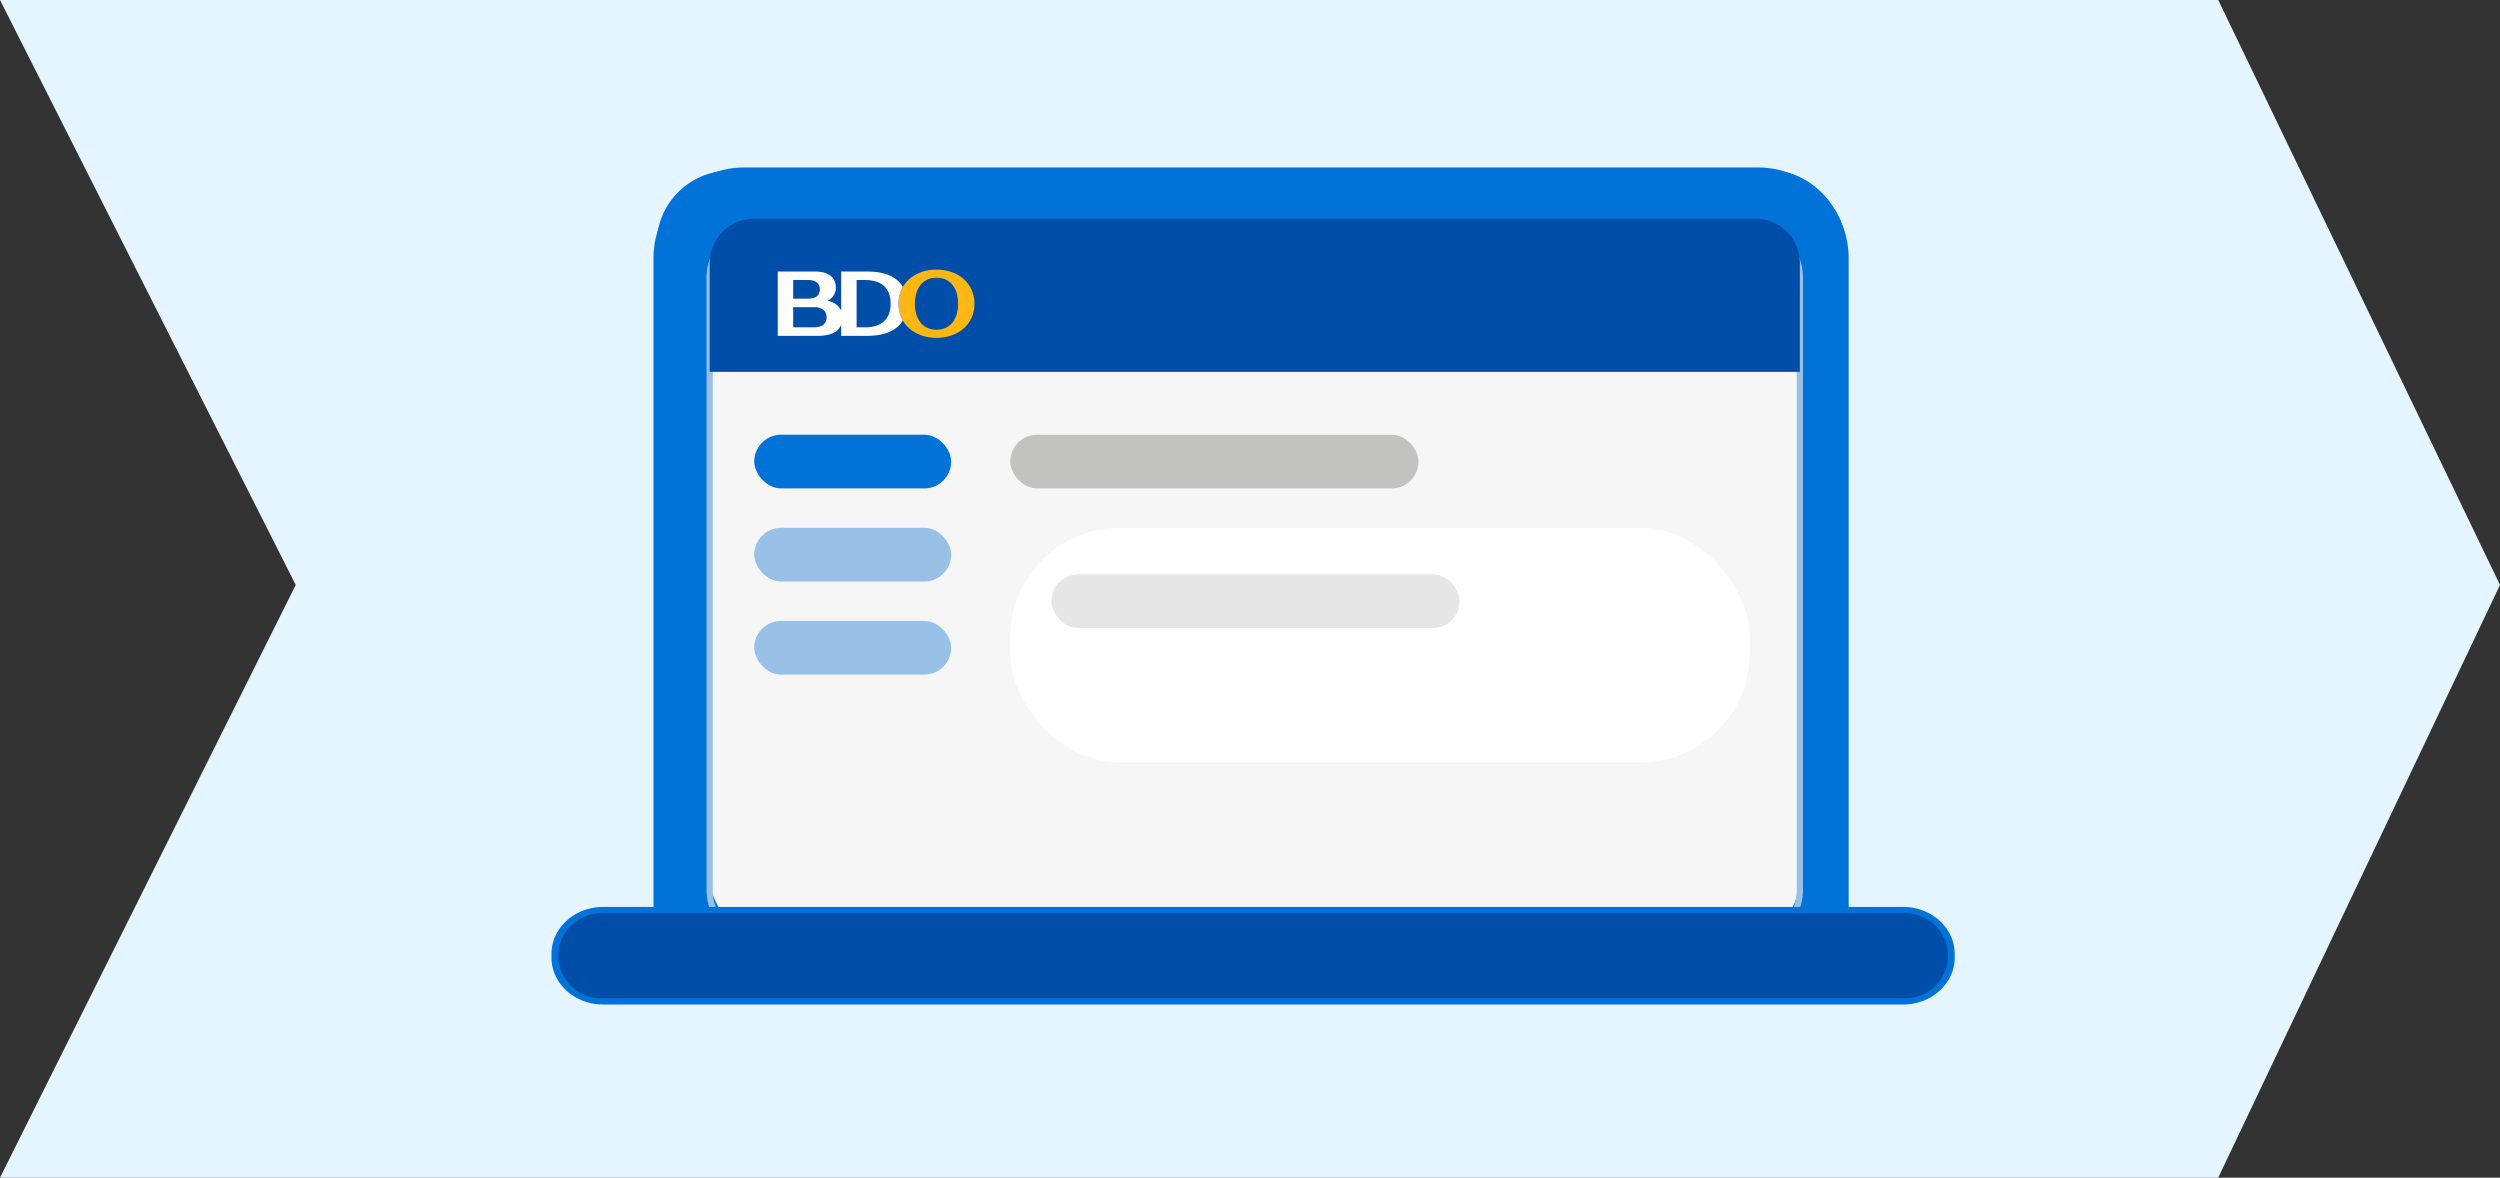
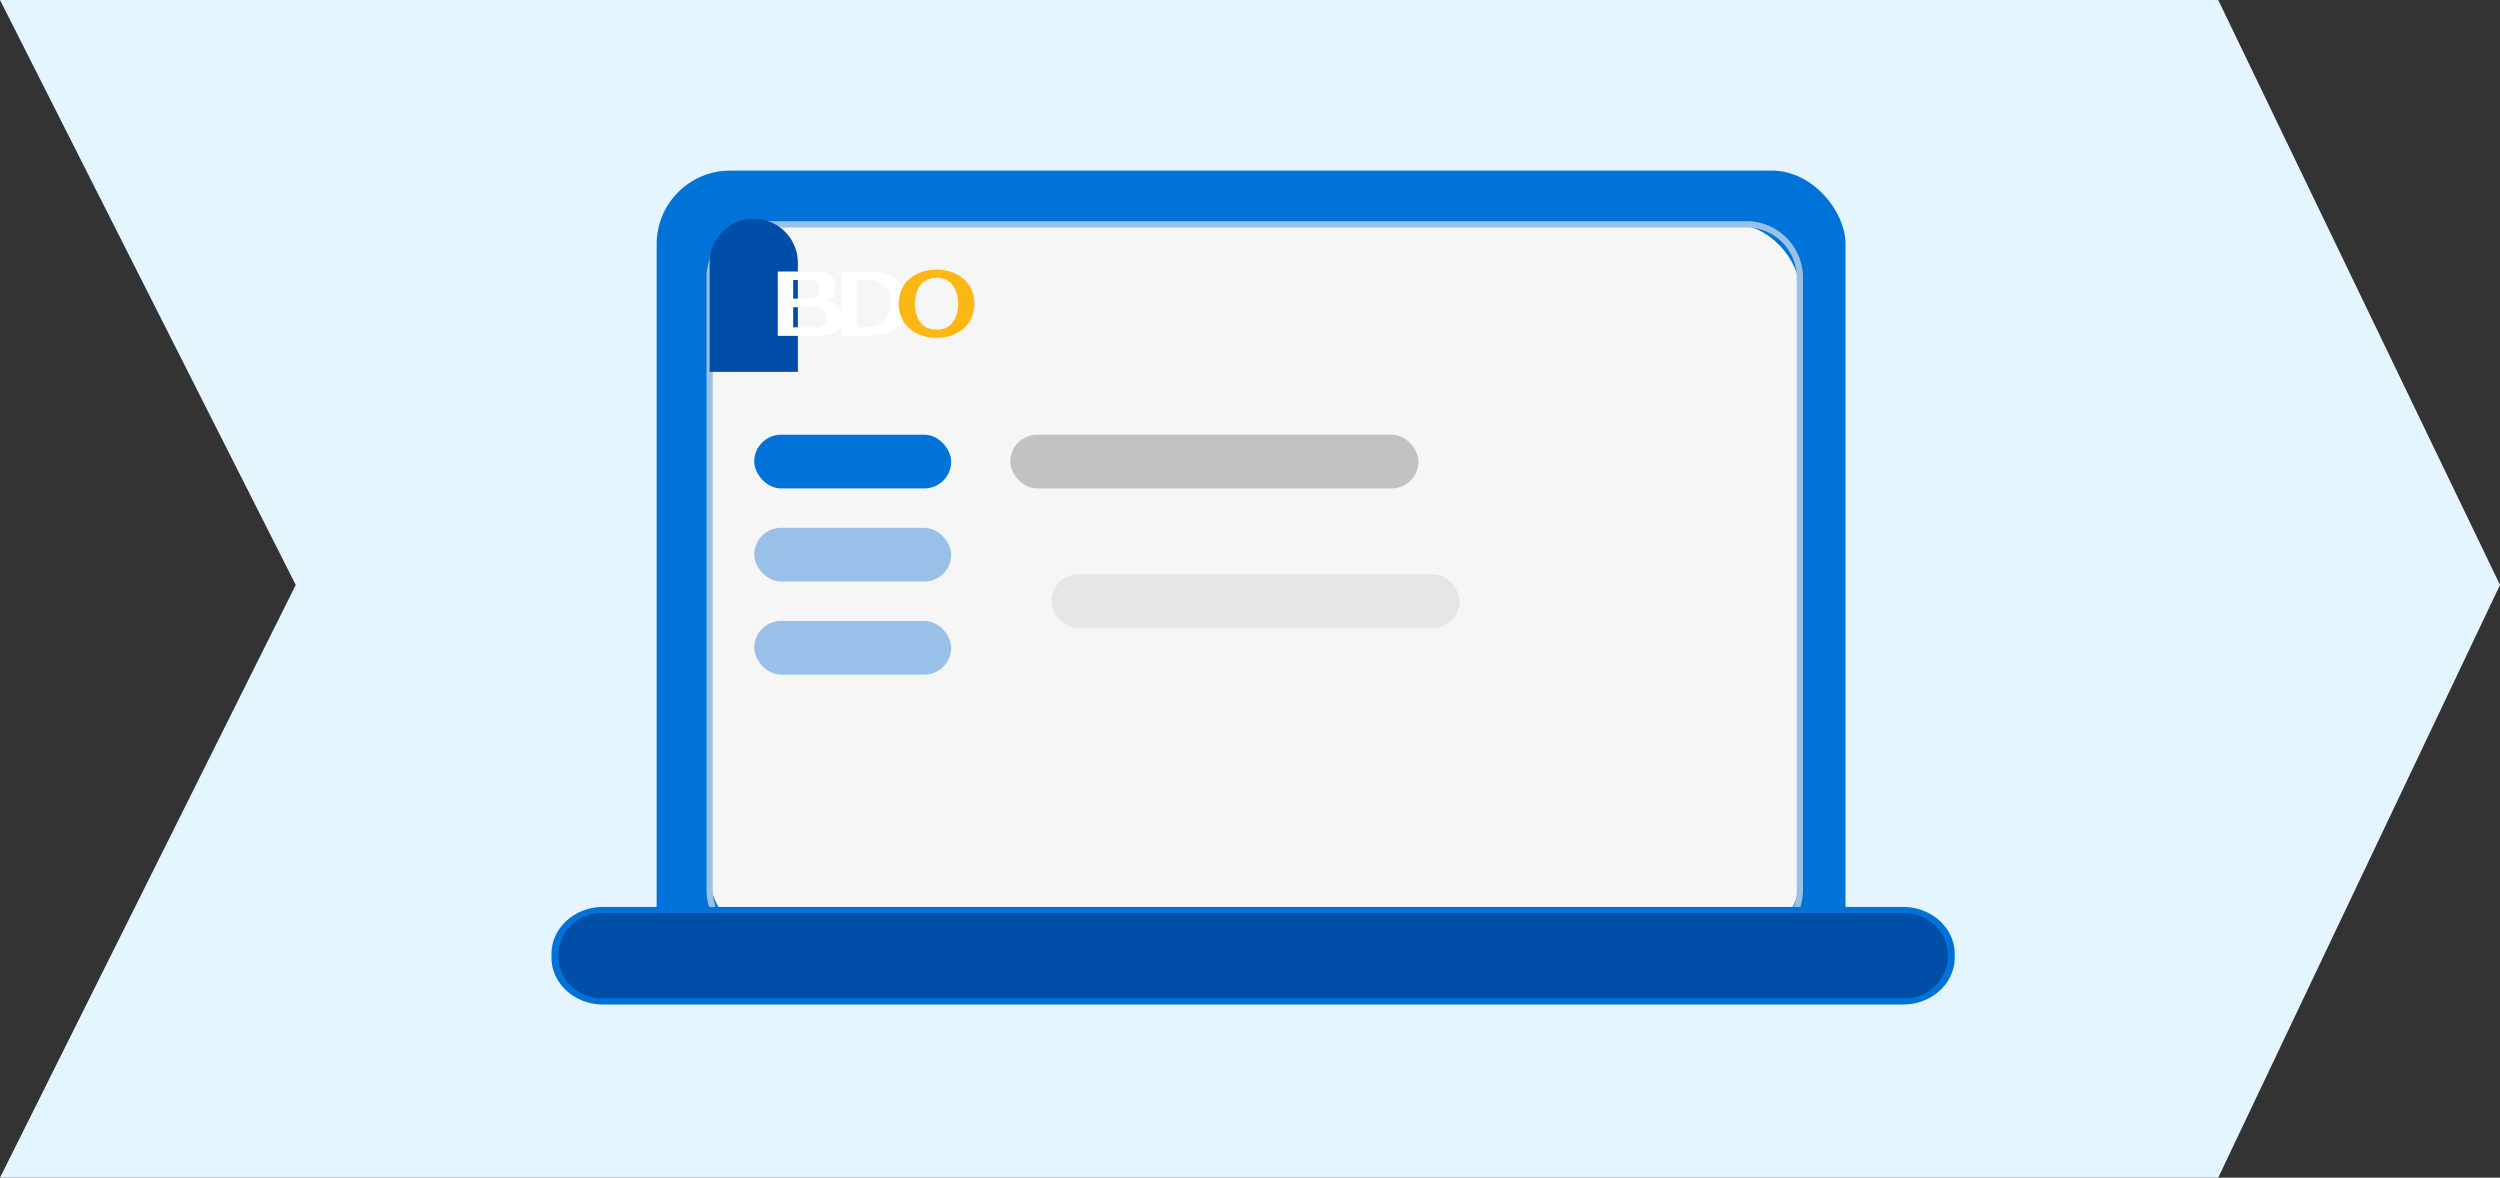
<svg xmlns="http://www.w3.org/2000/svg" width="340" height="160.164" viewBox="0 0 340 160.164">
  <rect x="0" y="0" width="340" height="160.164" fill="#333333" stroke="none" />
  <defs>
    <style>.a{fill:#e5f5ff;}.b{fill:#0072d8;}.c{fill:#f6f6f6;}.d{fill:#99c1e7;}.e{fill:#004ea8;}.f{fill:#fcb715;}.g{fill:#fff;}.h{fill:#c2c2c1;}.i{fill:#e6e6e6;}</style>
  </defs>
  <g transform="translate(-698 -520)">
    <path class="a" d="M-20158.221-21499l40.221,79.551-40.221,80.613h301.68l38.32-80.613-38.32-79.551Z" transform="translate(20856.221 22019)" />
    <g transform="translate(620 -13)">
      <g transform="translate(153 555.779)">
        <g transform="translate(13.88 0)">
          <g transform="translate(0.424 0.424)">
            <rect class="b" width="161.686" height="111.768" rx="10" />
          </g>
-           <path class="b" d="M898.307-2477.383h-137.9a12.333,12.333,0,0,1-12.319-12.319v-87.978A12.333,12.333,0,0,1,760.411-2590h137.9a12.333,12.333,0,0,1,12.319,12.319v87.978A12.333,12.333,0,0,1,898.307-2477.383Zm-137.9-111.768a11.483,11.483,0,0,0-11.471,11.47v87.978a11.484,11.484,0,0,0,11.471,11.471h137.9a11.484,11.484,0,0,0,11.471-11.471v-87.978a11.483,11.483,0,0,0-11.471-11.47Z" transform="translate(-748.092 2590)" />
          <g transform="translate(7.207 7.305)">
            <g transform="translate(0.424 0.424)">
              <rect class="c" width="148.27" height="97.767" rx="9" />
            </g>
            <path class="d" d="M915.036-2465.547H781.247a7.674,7.674,0,0,1-7.665-7.666V-2556.5a7.673,7.673,0,0,1,7.665-7.664H915.036a7.673,7.673,0,0,1,7.665,7.664v83.285A7.674,7.674,0,0,1,915.036-2465.547Zm-133.789-97.767a6.824,6.824,0,0,0-6.816,6.816v83.285a6.824,6.824,0,0,0,6.816,6.817H915.036a6.824,6.824,0,0,0,6.817-6.817V-2556.5a6.824,6.824,0,0,0-6.817-6.816Z" transform="translate(-773.582 2564.163)" />
          </g>
          <g transform="translate(7.631 7.973)">
            <g transform="translate(0 -1)">
-               <path class="e" d="M6,0H142.27a6,6,0,0,1,6,6V20.82a0,0,0,0,1,0,0H0a0,0,0,0,1,0,0V6A6,6,0,0,1,6,0Z" />
+               <path class="e" d="M6,0a6,6,0,0,1,6,6V20.82a0,0,0,0,1,0,0H0a0,0,0,0,1,0,0V6A6,6,0,0,1,6,0Z" />
            </g>
          </g>
          <g transform="translate(16.899 13.881)">
            <g transform="translate(16.426)">
              <path class="f" d="M871.12-2540.9c-2.867,0-5.16,1.781-5.16,4.644s2.293,4.644,5.16,4.644,5.161-1.782,5.161-4.644S873.988-2540.9,871.12-2540.9Zm0,8.18c-2.068,0-2.938-1.667-2.938-3.536s.87-3.536,2.938-3.536,2.939,1.665,2.939,3.536S873.187-2532.723,871.12-2532.723Z" transform="translate(-865.96 2540.903)" />
            </g>
            <g transform="translate(0 0.264)">
              <path class="g" d="M819.984-2539.97h-3.5v5.31a2.422,2.422,0,0,0-1.887-1.32,1.915,1.915,0,0,0,1.16-1.825c0-1.309-.868-2.164-2.919-2.164h-4.979v8.751h5.431c1.614,0,2.764-.447,3.194-1.5v1.5h3.495c2.435,0,4.089-.724,4.89-2.09a4.535,4.535,0,0,1-.584-2.284,4.522,4.522,0,0,1,.587-2.286C824.075-2539.246,822.421-2539.97,819.984-2539.97Zm-10.03,1.16h2.064c1.058,0,1.567.5,1.567,1.266s-.509,1.265-1.567,1.265h-2.063v-2.531Zm2.848,6.433h-2.845v-2.741H812.8c1.146,0,1.7.537,1.7,1.37S813.949-2532.377,812.8-2532.377Zm6.937,0h-1.157v-6.433h1.157c2.476,0,3.474,1.37,3.474,3.216s-1,3.217-3.474,3.217Z" transform="translate(-807.863 2539.97)" />
            </g>
          </g>
          <g transform="translate(48.516 36.341)">
            <rect class="h" width="55.519" height="7.305" rx="3.653" />
          </g>
          <g transform="translate(13.695 36.341)">
            <rect class="b" width="26.785" height="7.305" rx="3.653" />
          </g>
          <g transform="translate(13.695 49.003)">
            <rect class="d" width="26.785" height="7.305" rx="3.653" />
          </g>
          <g transform="translate(13.695 61.665)">
            <rect class="d" width="26.785" height="7.305" rx="3.653" />
          </g>
          <g transform="translate(48.516 49.003)">
-             <rect class="g" width="100.567" height="31.899" rx="14.843" />
-           </g>
+             </g>
          <g transform="translate(54.117 55.334)">
            <rect class="i" width="55.519" height="7.305" rx="3.653" />
          </g>
        </g>
        <g transform="translate(0 100.567)">
          <g transform="translate(0.465 0.424)">
            <rect class="e" width="189.911" height="12.419" rx="6.209" />
          </g>
          <g transform="translate(0 0)">
            <path class="b" d="M882.832-2221.031H706.009c-3.865,0-7.009-2.866-7.009-6.39v-.488c0-3.523,3.144-6.39,7.009-6.39H882.832c3.865,0,7.009,2.867,7.009,6.39v.488C889.841-2223.9,886.7-2221.031,882.832-2221.031ZM706.009-2233.45a5.835,5.835,0,0,0-6.078,5.542v.488a5.835,5.835,0,0,0,6.078,5.542H882.832a5.835,5.835,0,0,0,6.079-5.542v-.488a5.835,5.835,0,0,0-6.079-5.542Z" transform="translate(-699 2234.298)" />
          </g>
        </g>
      </g>
    </g>
  </g>
</svg>